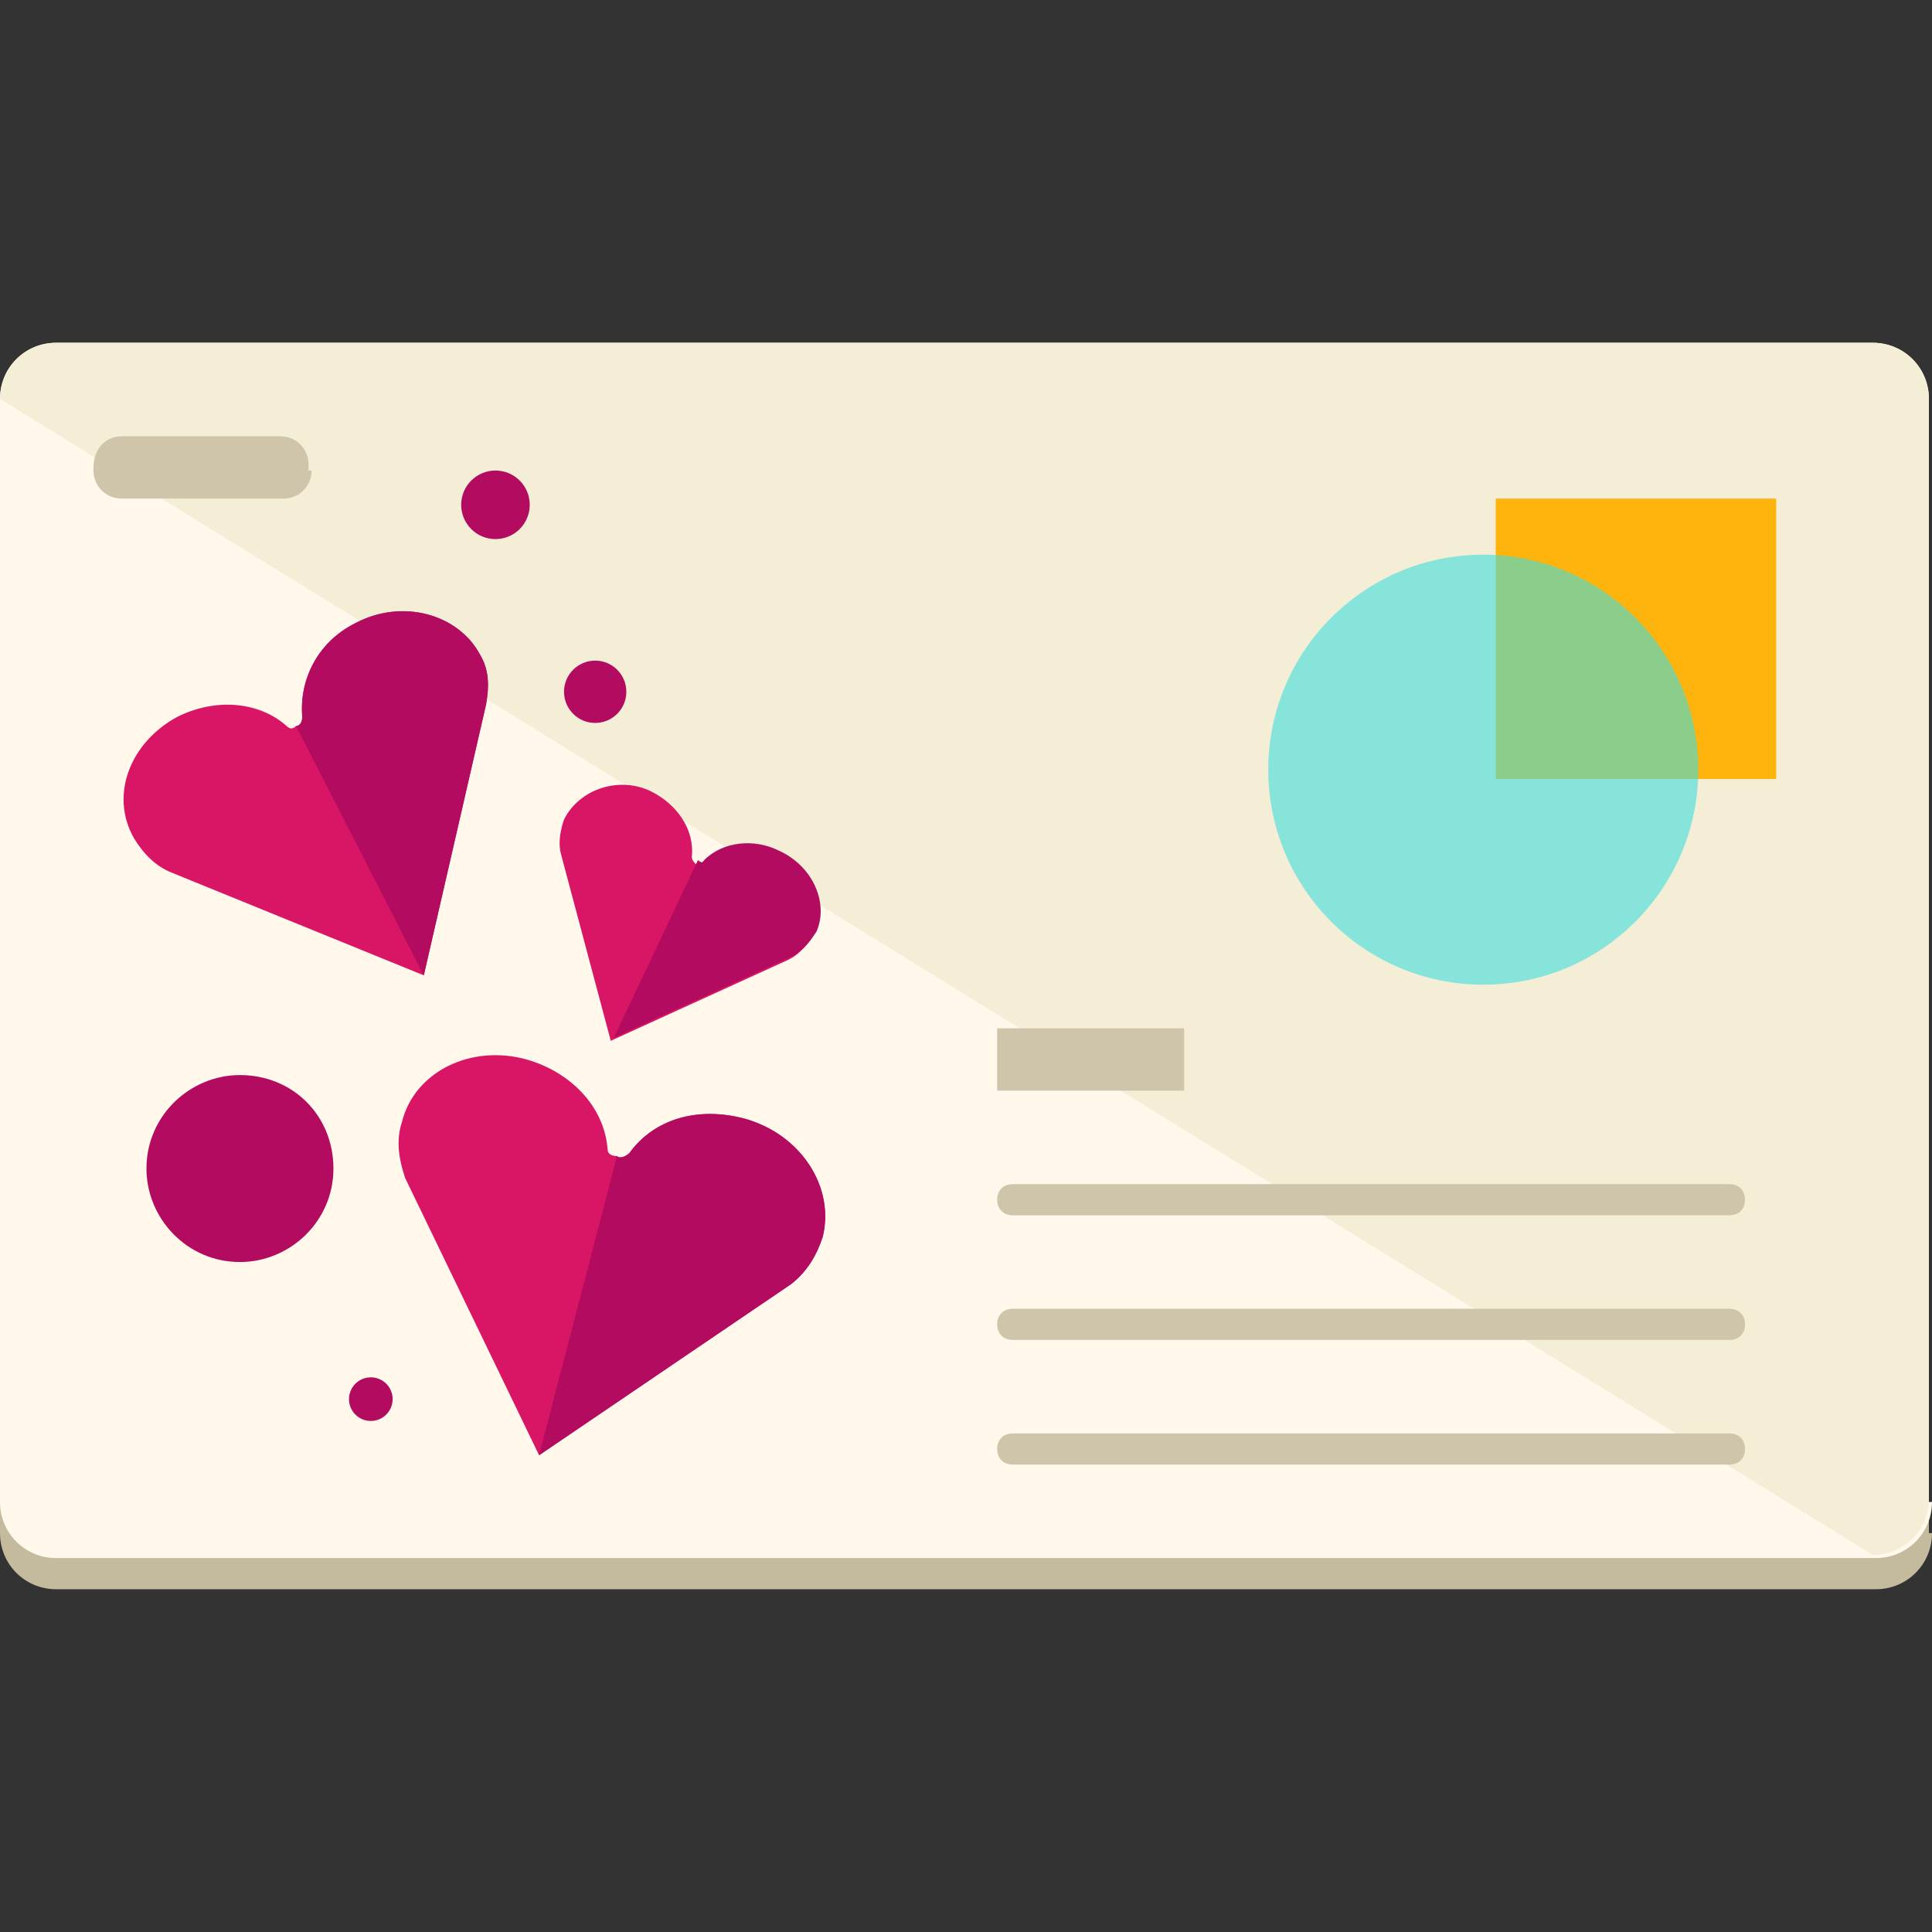
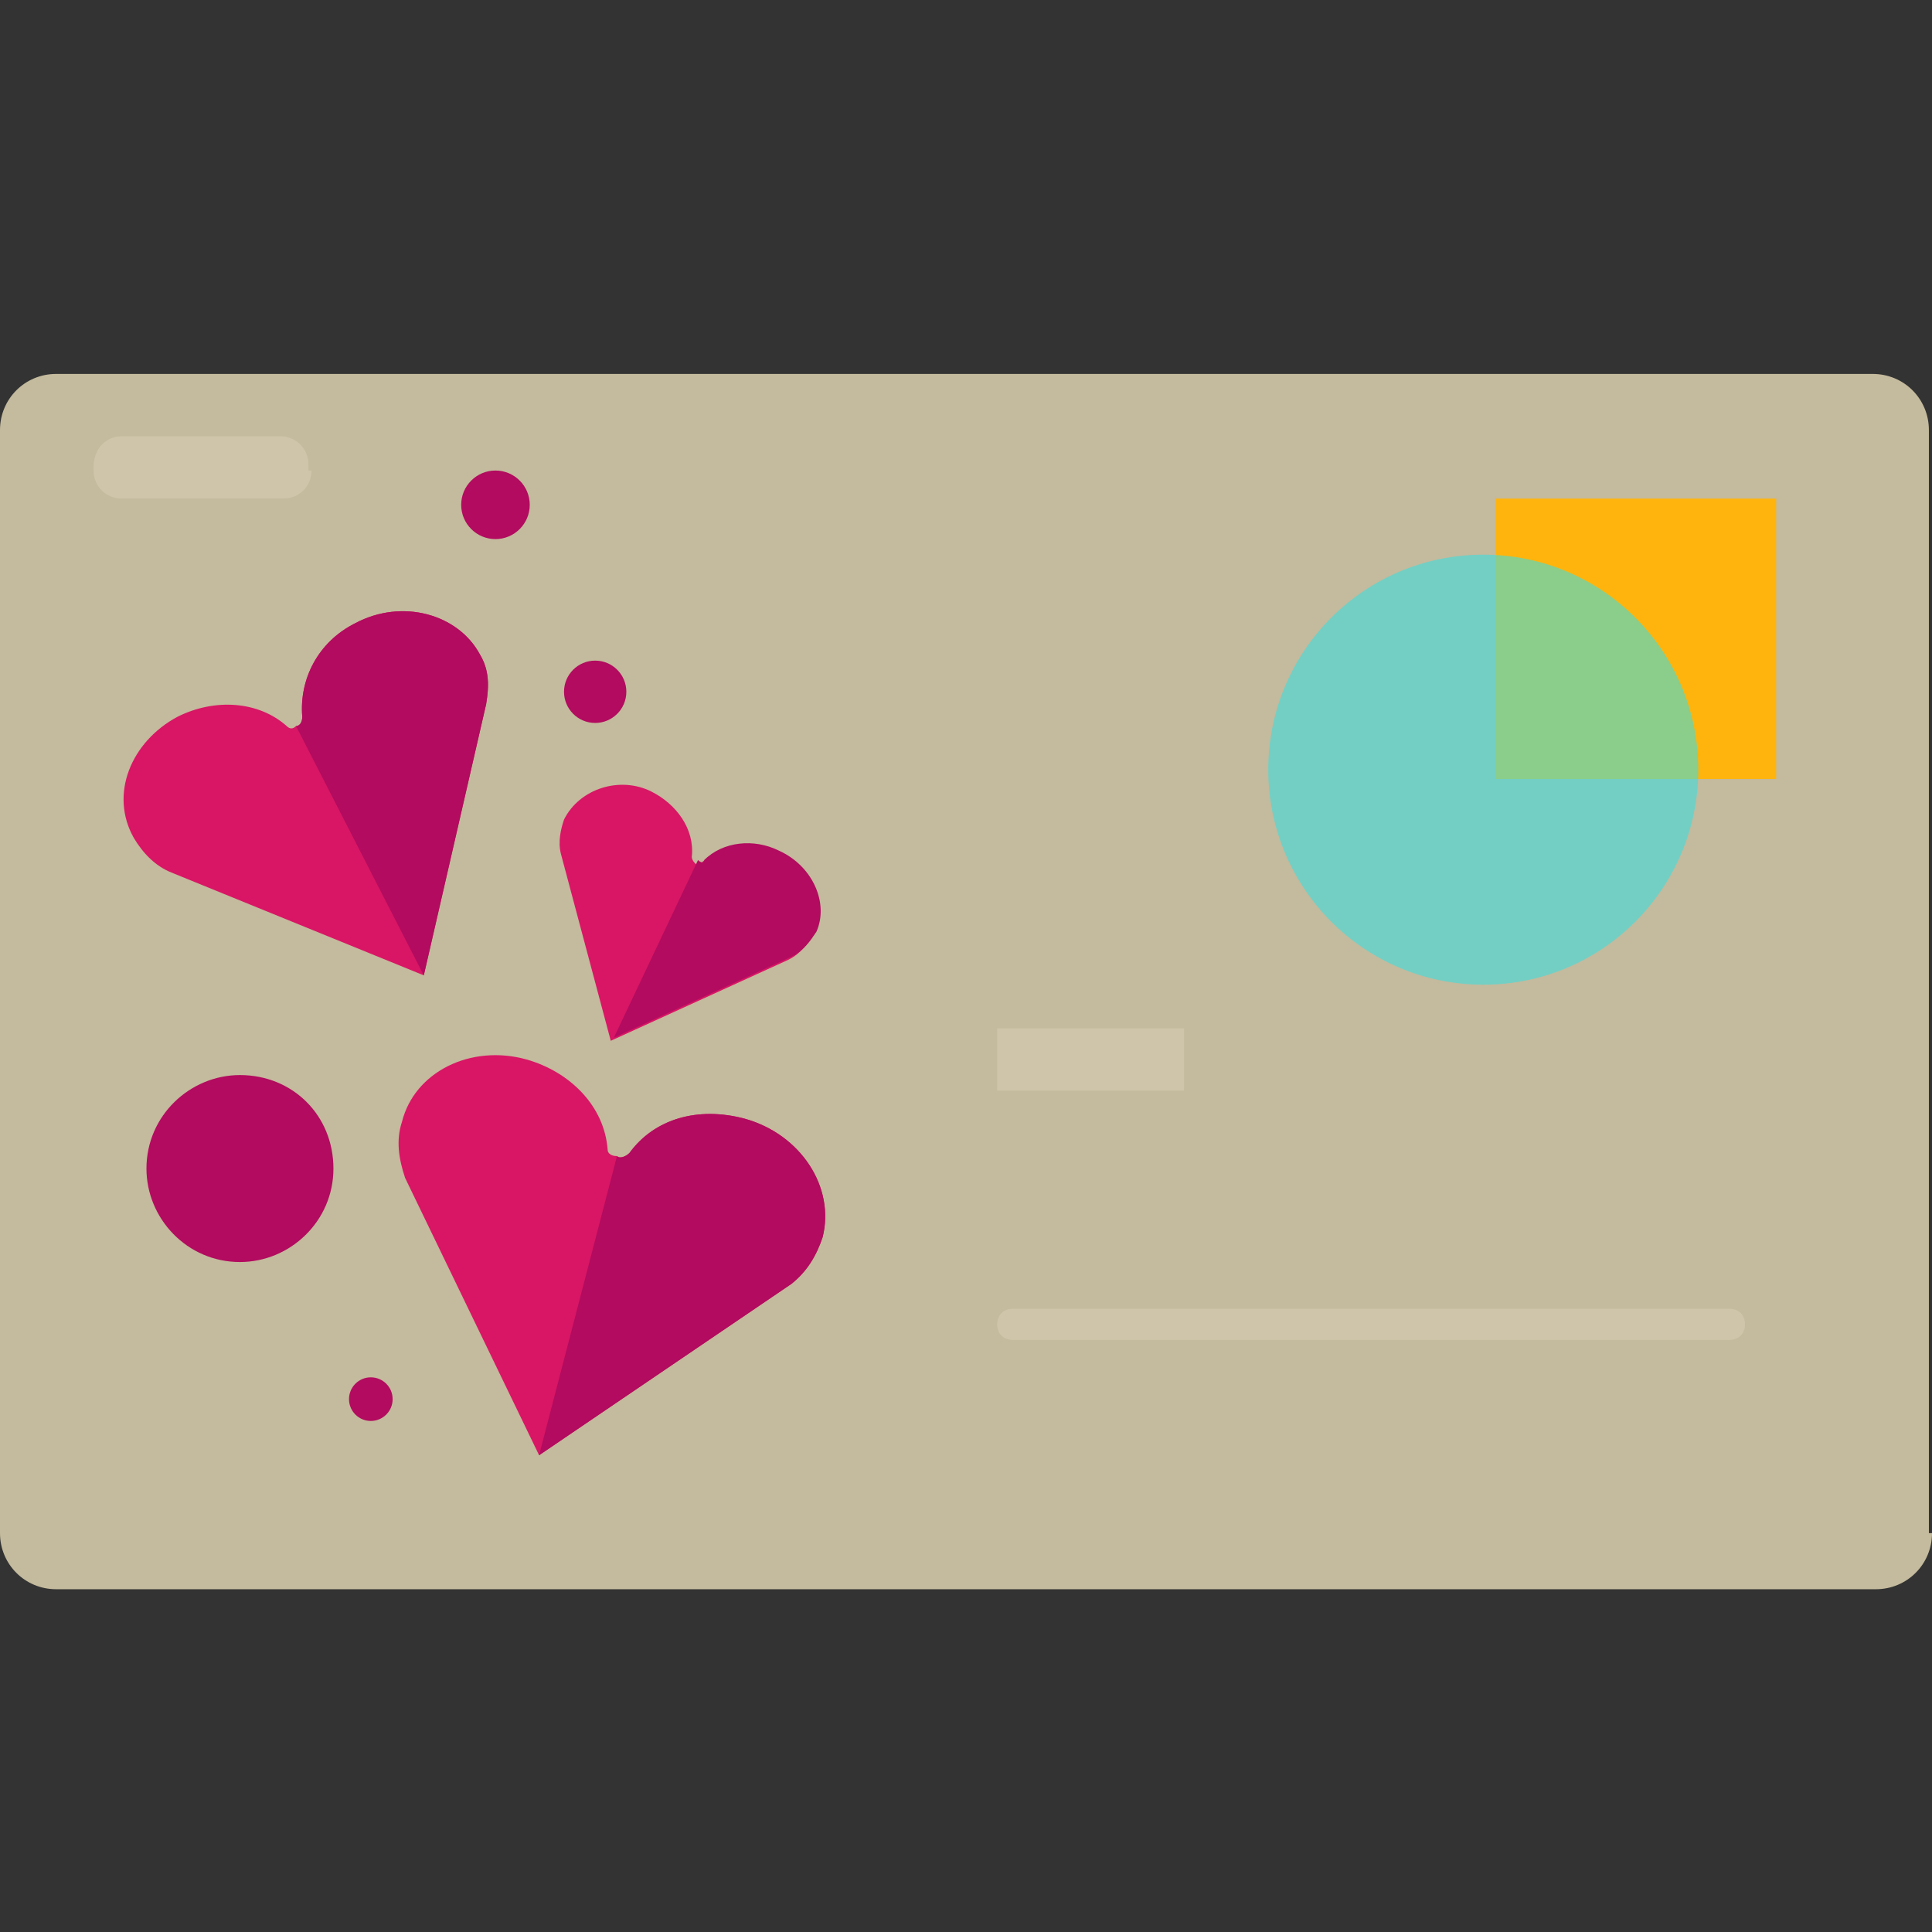
<svg xmlns="http://www.w3.org/2000/svg" version="1.1" id="Layer_1" viewBox="0 0 496 496" xml:space="preserve">
  <rect x="0" y="0" width="496" height="496" fill="#333333" stroke="none" />
  <path style="fill:#C4BA9D;" d="M496,393.6c0,8-6.4,14.4-14.4,14.4H14.4c-8,0-14.4-6.4-14.4-14.4V110.4c0-8,6.4-14.4,14.4-14.4h466.4  c8,0,14.4,6.4,14.4,14.4v283.2H496z" />
-   <path style="fill:#FFF8EB;" d="M496,385.6c0,8-6.4,14.4-14.4,14.4H14.4c-8,0-14.4-6.4-14.4-14.4V102.4C0,94.4,6.4,88,14.4,88h466.4  c8,0,14.4,6.4,14.4,14.4v283.2H496z" />
-   <path style="fill:#F4EED7;" d="M0,102.4C0,94.4,6.4,88,14.4,88h466.4c8,0,14.4,6.4,14.4,14.4v282.4c0,8-6.4,14.4-14.4,14.4" />
  <rect x="384" y="128" style="fill:#FFB40D;" width="72" height="72" />
  <g>
-     <path style="fill:#CEC5AA;" d="M448,308c0,2.4-1.6,4-4,4H260c-2.4,0-4-1.6-4-4l0,0c0-2.4,1.6-4,4-4h184   C446.4,304,448,305.6,448,308L448,308z" />
    <path style="fill:#CEC5AA;" d="M448,340c0,2.4-1.6,4-4,4H260c-2.4,0-4-1.6-4-4l0,0c0-2.4,1.6-4,4-4h184   C446.4,336,448,337.6,448,340L448,340z" />
-     <path style="fill:#CEC5AA;" d="M448,372c0,2.4-1.6,4-4,4H260c-2.4,0-4-1.6-4-4l0,0c0-2.4,1.6-4,4-4h184   C446.4,368,448,369.6,448,372L448,372z" />
  </g>
  <path style="fill:#D81665;" d="M135.2,272c11.2,3.2,20,12,20.8,23.2c0,0.8,0.8,1.6,2.4,1.6c0.8,0.8,2.4,0,3.2-0.8  c6.4-8.8,17.6-12,29.6-8.8c14.4,4,23.2,17.6,20,30.4c-1.6,4.8-4,8.8-8,12l0,0l0,0l-64.8,44L104,302.4l0,0l0,0  c-1.6-4.8-2.4-9.6-0.8-14.4C106.4,275.2,120.8,268,135.2,272z" />
  <path style="fill:#B20B5F;" d="M158.4,296.8c0.8,0.8,2.4,0,3.2-0.8c6.4-8.8,17.6-12,29.6-8.8c14.4,4,23.2,17.6,20,30.4  c-1.6,4.8-4,8.8-8,12l0,0l0,0l-64.8,44" />
  <path style="fill:#D81665;" d="M167.2,203.2c6.4,3.2,11.2,9.6,10.4,16.8c0,0.8,0.8,1.6,0.8,1.6c0.8,0.8,1.6,0.8,1.6,0  c4.8-4.8,12.8-5.6,19.2-2.4c8.8,4,12.8,13.6,9.6,20.8c-1.6,2.4-3.2,4.8-6.4,6.4l0,0l0,0l-45.6,20.8l-12.8-48l0,0l0,0  c-0.8-3.2,0-6.4,0.8-8.8C148.8,202.4,159.2,199.2,167.2,203.2z" />
  <path style="fill:#B20B5F;" d="M179.2,220.8c0.8,0.8,1.6,0.8,1.6,0c4.8-4.8,12.8-5.6,19.2-2.4c8.8,4,12.8,13.6,9.6,20.8  c-1.6,2.4-3.2,4.8-6.4,6.4l0,0l0,0l-45.6,20.8" />
  <path style="fill:#D81665;" d="M45.6,184c9.6-4.8,20.8-4,28,2.4c0.8,0.8,1.6,0.8,2.4,0c0.8,0,1.6-0.8,1.6-2.4  c-0.8-9.6,4-19.2,13.6-24c12-6.4,26.4-2.4,32,8c2.4,4,2.4,8,1.6,12.8l0,0l0,0l-16,69.6L44,224l0,0l0,0c-4-1.6-7.2-4.8-9.6-8.8  C28,204,33.6,190.4,45.6,184z" />
  <g>
    <path style="fill:#B20B5F;" d="M76,186.4c0.8,0,1.6-0.8,1.6-2.4c-0.8-9.6,4-19.2,13.6-24c12-6.4,26.4-2.4,32,8   c2.4,4,2.4,8,1.6,12.8l0,0l0,0l-16,69.6" />
    <circle style="fill:#B20B5F;" cx="95.2" cy="359.2" r="5.6" />
    <circle style="fill:#B20B5F;" cx="152.8" cy="177.6" r="8" />
    <circle style="fill:#B20B5F;" cx="127.2" cy="129.6" r="8.8" />
    <path style="fill:#B20B5F;" d="M85.6,300c0,13.6-11.2,24-24,24c-13.6,0-24-11.2-24-24c0-13.6,11.2-24,24-24   C75.2,276,85.6,286.4,85.6,300z" />
  </g>
  <path style="fill:#CEC5AA;" d="M80,120.8c0,4-3.2,7.2-7.2,7.2H31.2c-4,0-7.2-3.2-7.2-7.2V120c0-4.8,3.2-8,7.2-8H72  c4,0,7.2,3.2,7.2,7.2v1.6H80z" />
  <circle style="opacity:0.6;fill:#3EDDDD;enable-background:new    ;" cx="380.8" cy="197.6" r="55.2" />
  <rect x="256" y="264" style="fill:#CEC5AA;" width="48" height="16" />
</svg>